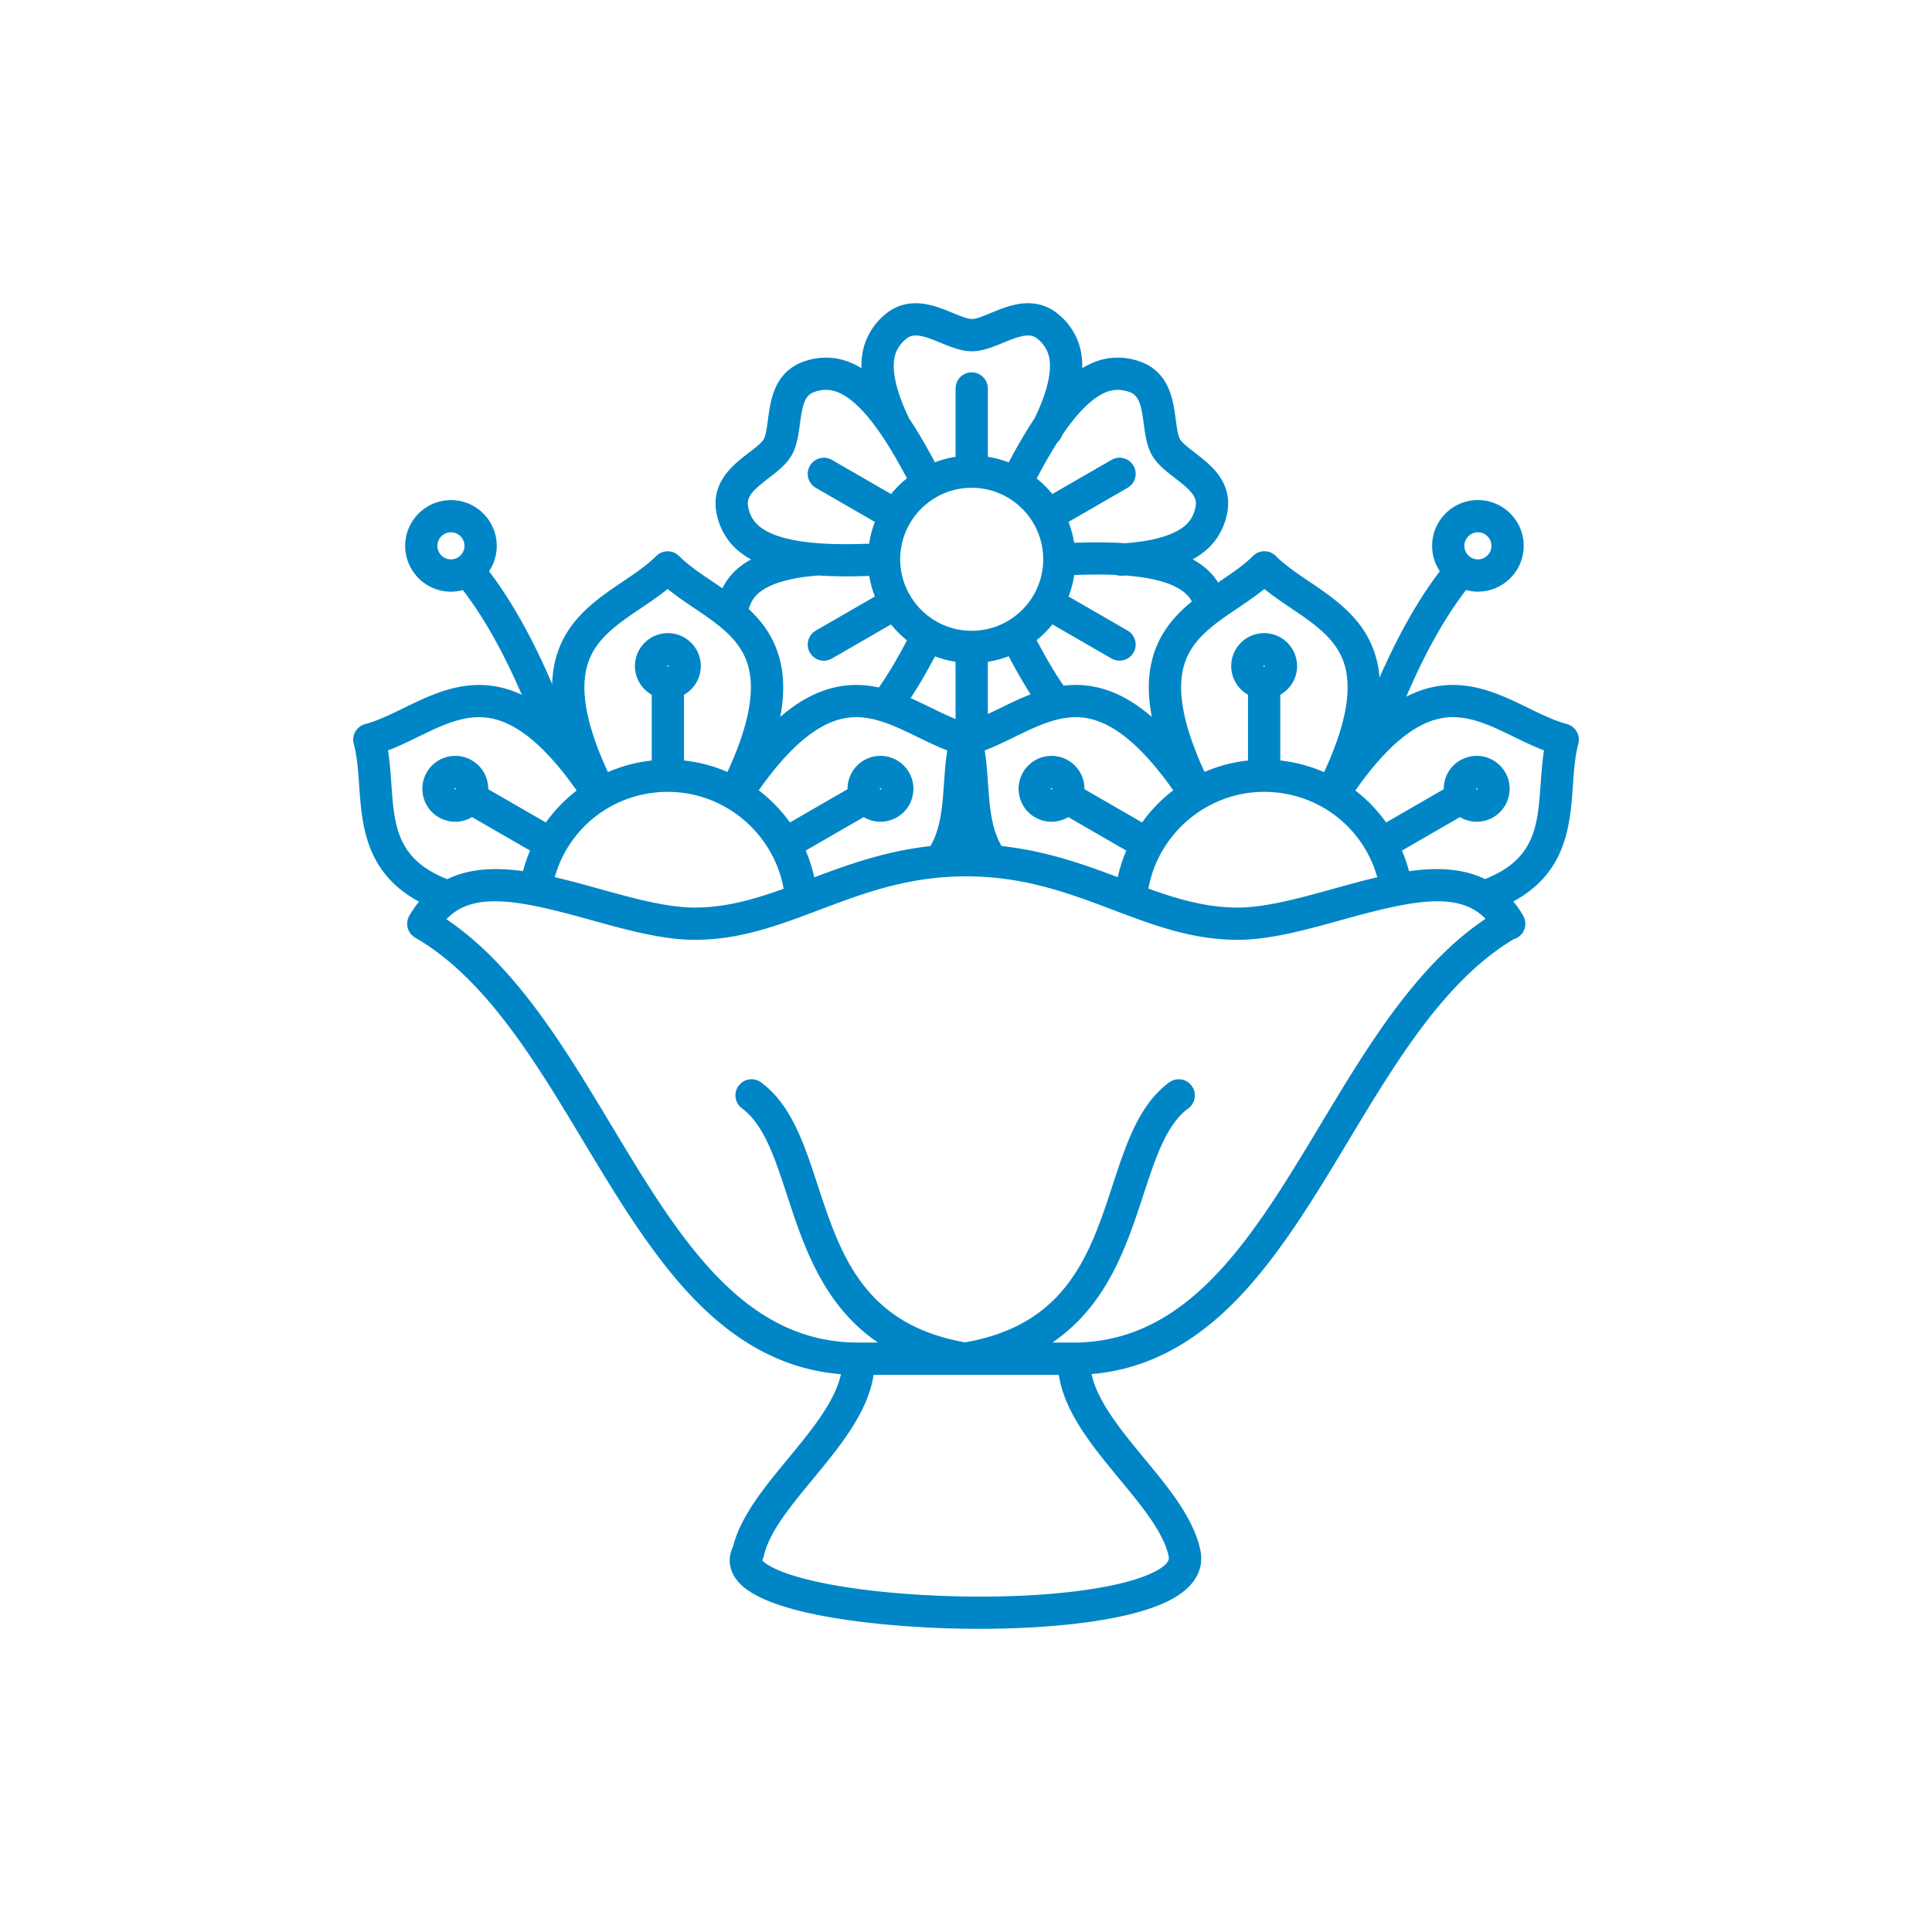
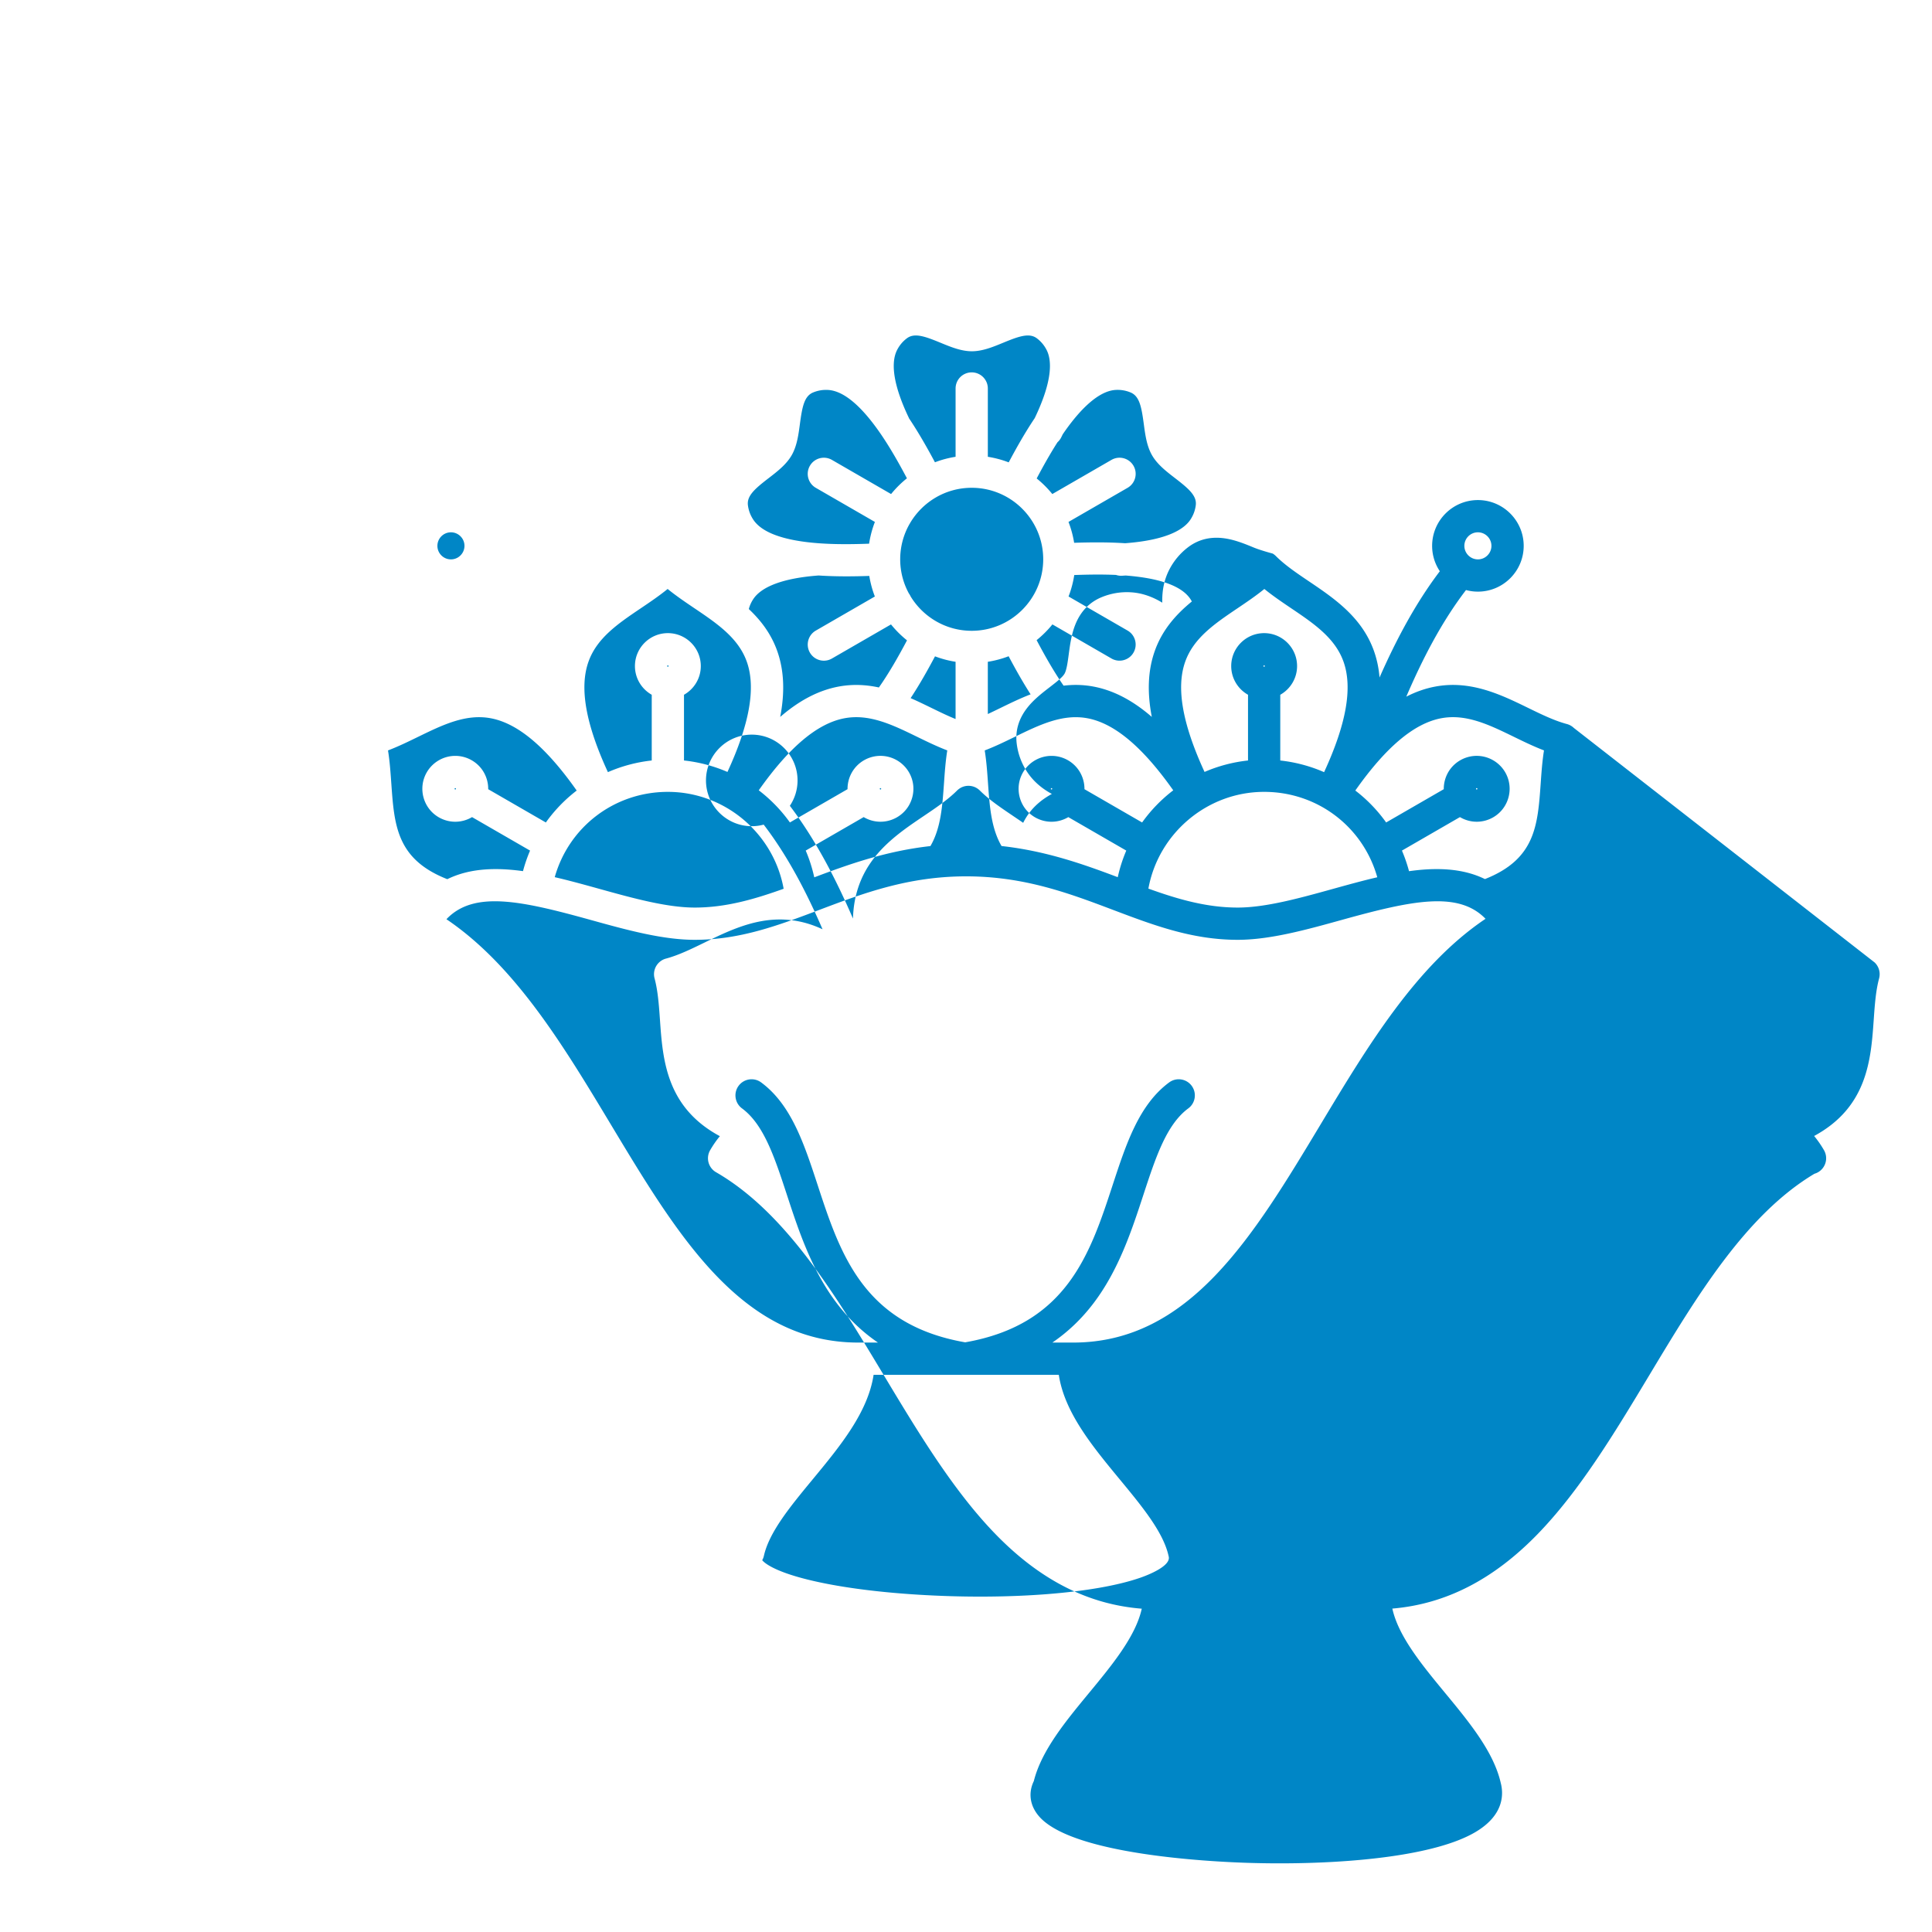
<svg xmlns="http://www.w3.org/2000/svg" version="1.1" width="512" height="512" x="0" y="0" viewBox="0 0 2000 2000" style="enable-background:new 0 0 512 512" xml:space="preserve">
  <g>
-     <path d="M1629.2 753.53a16.694 16.694 0 0 0-7.16-4.01h-.01c-13.03-3.49-26.21-9.92-40.17-16.72-27.87-13.59-59.46-28.98-96.22-22.03-10.09 1.91-20.02 5.36-29.87 10.43 16.84-39.17 36.54-77.38 61.82-110.38 3.93 1.06 8.06 1.64 12.33 1.64 26.13 0 47.4-21.26 47.4-47.39s-21.26-47.4-47.4-47.4c-26.13 0-47.39 21.26-47.39 47.4 0 9.71 2.94 18.74 7.97 26.27-25.38 33.4-45.57 71.82-62.41 110-.78-9.55-2.67-18.55-5.64-27.05-12.36-35.32-41.49-54.97-67.19-72.32-12.88-8.69-25.04-16.9-34.58-26.44a16.45 16.45 0 0 0-3.22-2.49c-6.41-3.86-14.86-3.04-20.39 2.49-9.54 9.54-21.7 17.75-34.58 26.44-.51.34-1.02.69-1.53 1.03-.17-.27-.34-.55-.51-.82-6.36-9.79-15.16-17.36-25.83-23.16 11.19-6.08 19.77-13.75 25.83-23.07 5.63-8.66 9.16-18.23 10.51-28.45 1.78-13.47-1.87-26.12-10.86-37.6-6.76-8.63-15.56-15.41-23.32-21.39-6.4-4.93-13.03-10.03-15.23-13.86-2.21-3.82-3.31-12.11-4.38-20.12-1.3-9.71-2.77-20.72-6.86-30.89-5.44-13.52-14.57-23.01-27.13-28.21-9.53-3.94-19.58-5.66-29.89-5.12-11.14.59-22.1 4.19-32.98 10.87.34-12.76-2.01-24.06-7.07-33.98-4.68-9.19-11.2-17.04-19.37-23.31-.01 0-.01-.01-.02-.01-10.78-8.28-23.56-11.44-37.99-9.39-10.85 1.54-21.12 5.77-30.18 9.51-7.47 3.08-15.2 6.26-19.61 6.26s-12.14-3.18-19.62-6.26c-9.06-3.73-19.33-7.96-30.18-9.5-14.43-2.05-27.21 1.11-37.99 9.39-8.17 6.28-14.69 14.12-19.38 23.33-5.05 9.92-7.43 21.17-7.11 33.88-10.35-6.32-21.29-10.15-32.94-10.77-10.31-.55-20.36 1.18-29.89 5.12h-.01c-12.55 5.2-21.68 14.68-27.12 28.21-4.09 10.17-5.56 21.18-6.86 30.89-1.07 8.01-2.18 16.29-4.38 20.12-2.21 3.82-8.83 8.92-15.23 13.86-7.76 5.98-16.56 12.76-23.32 21.39-8.99 11.47-12.65 24.12-10.87 37.6 1.35 10.22 4.89 19.79 10.51 28.45 6.36 9.78 15.16 17.34 25.81 23.14-11.18 6.08-19.75 13.76-25.81 23.1-1.43 2.2-2.72 4.46-3.88 6.78-3.45-2.39-6.89-4.71-10.26-6.99-12.87-8.69-25.04-16.9-34.57-26.43-.35-.35-.71-.66-1.08-.97-4.39-3.7-10.24-4.78-15.48-3.23a16.35 16.35 0 0 0-4.95 2.45c-.73.52-1.44 1.1-2.1 1.76-9.54 9.54-21.7 17.74-34.57 26.43-25.7 17.34-54.83 37-67.19 72.32-3.66 10.47-5.66 21.69-5.99 33.78-17.42-40.37-38.48-81.36-65.35-116.73a47.11 47.11 0 0 0 7.97-26.27c0-26.13-21.26-47.4-47.39-47.4s-47.4 21.26-47.4 47.4c0 26.13 21.26 47.39 47.4 47.39 4.26 0 8.39-.58 12.33-1.64 24.85 32.44 44.3 69.89 60.94 108.34-8.49-3.97-17.04-6.76-25.7-8.4-36.76-6.96-68.35 8.44-96.22 22.03-13.96 6.81-27.15 13.23-40.18 16.73a16.61 16.61 0 0 0-4.55 1.98c-.02.01-.03.02-.05.03-.25.16-.48.34-.72.51-.2.14-.42.28-.61.43-.07.05-.13.12-.2.17-.35.28-.7.57-1.03.88-.05.05-.1.11-.15.16-1.88 1.83-3.3 4.07-4.15 6.53-.01.03-.02.06-.03.1-.33.98-.58 2-.73 3.04v.03c-.07.53-.12 1.06-.14 1.6-.07 1.64.11 3.32.56 4.99 3.49 13.03 4.52 27.67 5.61 43.16 2.86 40.71 6.35 90.32 62 120.21-3.67 4.42-7.03 9.26-10.07 14.52-4.61 7.98-1.87 18.19 6.11 22.8h.01c72.47 41.84 124.02 127.59 173.88 210.51 35.21 58.56 71.62 119.11 115.49 164.23 46 47.32 95.67 72.66 151.32 77.09-6.3 28.73-30.88 58.52-54.79 87.47-24.13 29.23-49.05 59.43-56.95 91-6.42 13.22-3.7 27.53 7.53 38.76 37.27 37.27 172.17 44.5 212.63 45.83 11.09.36 22.58.56 34.28.56 76.07 0 160.94-8.25 201.85-31.87 30.58-17.66 30.13-39.73 27.05-51.46-7.37-32.24-32.79-63.04-57.39-92.83-23.93-28.99-48.54-58.81-54.81-87.57 55.23-4.67 104.56-29.97 150.28-76.99 43.87-45.13 80.28-105.68 115.49-164.23 49.24-81.89 100.14-166.53 171.2-208.92 1.28-.37 2.54-.89 3.75-1.59 7.98-4.61 10.72-14.82 6.11-22.8-3.08-5.33-6.48-10.23-10.21-14.7 55.34-29.91 58.83-79.42 61.68-120.04 1.09-15.49 2.11-30.13 5.6-43.16 1.62-6.15-.37-12.39-4.66-16.46zm-203.44 154.61c-15.27 3.55-30.72 7.84-45.94 12.06-34.21 9.49-69.58 19.31-98.54 19.31-32.28 0-62.11-8.69-92.47-19.63 10.35-57.06 60.75-100.14 119.82-100.14 55.46 0 102.49 36.35 117.13 88.4zM719.2 939.51c-28.95 0-64.33-9.81-98.54-19.31-15.38-4.27-30.97-8.59-46.39-12.16 14.67-51.99 61.68-88.3 117.1-88.3 59.15 0 109.58 43.15 119.85 100.3-30.2 10.86-59.89 19.47-92.02 19.47zm-27.82-249.3c-.36 0-.7-.34-.7-.7s.34-.7.7-.7.7.34.7.7-.34.7-.7.7zm151.55 218c-2.09-9.53-5.06-18.8-8.86-27.7l60.01-34.65c5.19 3.07 11.17 4.79 17.38 4.79 5.96 0 11.85-1.58 17.03-4.57 7.89-4.55 13.53-11.9 15.89-20.7 2.36-8.79 1.15-17.98-3.41-25.87-6.07-10.51-17.39-17.05-29.54-17.05-5.96 0-11.85 1.58-17.03 4.57-11.03 6.37-17.14 18.01-17.03 29.92L817.7 851.4a155.681 155.681 0 0 0-20.81-23.65c-3.67-3.41-7.49-6.62-11.43-9.63 31.64-44.83 60.73-69.27 88.66-74.56 25.88-4.9 49.93 6.82 75.39 19.23 10.1 4.92 20.43 9.95 31.11 14.03-1.81 11.29-2.62 22.75-3.4 33.95-1.68 23.93-3.28 46.63-14.04 65.08-46.25 5.16-85.11 19.12-120.25 32.36zm68.18-92.25c.12-.07.22-.1.33-.1.13 0 .44.03.63.35.04.08.15.25.07.53-.07.28-.25.38-.33.43-.12.07-.22.1-.33.1-.16 0-.45-.05-.62-.35a.682.682 0 0 1 .25-.96zm94.77-311h.06c40.8.01 73.99 33.21 73.99 74.02S1046.72 653 1005.91 653c-26.74 0-50.2-14.25-63.22-35.55-.24-.54-.51-1.07-.81-1.59-.3-.53-.64-1.03-.99-1.51a73.6 73.6 0 0 1-9.01-35.37c0-13.24 3.5-25.67 9.61-36.43.13-.21.27-.41.39-.63.08-.13.13-.27.21-.4 12.87-21.85 36.64-36.55 63.79-36.56zm16.71 180.12c7.46-1.17 14.67-3.11 21.54-5.74 7.03 13.26 14.54 26.65 22.75 39.44-10.85 4.19-21.17 9.21-31.02 14.02-4.5 2.19-8.91 4.34-13.27 6.37zm-33.38 0v59.26c-8.16-3.31-16.47-7.35-25.07-11.55-6.92-3.37-14.07-6.86-21.47-10.08 9.17-13.9 17.49-28.64 25.25-43.27 6.8 2.58 13.92 4.49 21.29 5.64zm47.58 190.73c-10.73-18.44-12.33-41.11-14.01-65.02-.79-11.2-1.59-22.67-3.4-33.95 10.68-4.07 21.01-9.11 31.11-14.03 25.46-12.41 49.51-24.13 75.39-19.23 27.92 5.29 57.01 29.73 88.66 74.56a155.687 155.687 0 0 0-32.24 33.28l-59.67-34.45c.12-11.91-6-23.55-17.03-29.92a34.118 34.118 0 0 0-17.03-4.57c-12.15 0-23.47 6.53-29.54 17.05-4.55 7.89-5.76 17.07-3.41 25.87 2.36 8.8 8 16.15 15.88 20.7a34.118 34.118 0 0 0 17.03 4.57c6.21 0 12.2-1.72 17.38-4.79l60.01 34.65c-3.78 8.85-6.74 18.06-8.82 27.53-35.14-13.25-74.03-27.17-120.31-32.25zm51.14-59.59c.19-.32.5-.36.63-.36.12 0 .21.03.33.1.34.19.45.63.26.96-.18.31-.47.35-.63.35-.12 0-.22-.03-.34-.1-.08-.04-.25-.15-.33-.43-.06-.27.04-.45.08-.52zm220.69-126.01c-.36 0-.7-.34-.7-.7s.34-.7.7-.7.71.34.71.7-.35.7-.71.7zm221.29-139.16c7.72 0 14.01 6.29 14.01 14.01s-6.28 14.01-14.01 14.01c-2.82 0-5.44-.84-7.64-2.28-.2-.15-.4-.3-.61-.43-3.48-2.55-5.76-6.66-5.76-11.3 0-7.72 6.28-14.01 14.01-14.01zm-221.05 58.66c8.87 7.21 18.4 13.64 27.71 19.93 23.48 15.84 45.65 30.81 54.35 55.67 9.38 26.82 2.76 64.22-20.22 114.02a155.363 155.363 0 0 0-45.37-12.06v-68.05c10.37-5.85 17.4-16.97 17.4-29.71 0-18.8-15.29-34.09-34.09-34.09s-34.09 15.29-34.09 34.09c0 12.73 7.02 23.85 17.39 29.7v68.05c-15.6 1.68-30.75 5.69-44.99 11.86-22.91-49.7-29.5-87.03-20.13-113.82 8.7-24.86 30.87-39.83 54.35-55.67 9.29-6.28 18.82-12.71 27.69-19.92zm-128.94-12.4c27.33 3.71 45 11.47 52.52 23.04.49.75.94 1.52 1.36 2.29-16.14 13.19-30.69 29.27-38.51 51.63-6.89 19.68-7.92 42-2.95 67.87-19.92-17.24-39.76-27.5-60.25-31.38-10.79-2.04-21.13-2.15-31.07-.95-10.17-14.71-19.38-30.98-27.92-47.13 6.01-4.84 11.49-10.3 16.35-16.3l61.14 35.3a16.6 16.6 0 0 0 8.33 2.24c5.77 0 11.38-2.99 14.47-8.35 4.61-7.98 1.87-18.19-6.11-22.8l-61.12-35.29c2.73-7.07 4.73-14.5 5.91-22.2 14.44-.54 29.06-.74 43.22-.11a16.451 16.451 0 0 0 6.24.84c1.27-.07 2.52-.16 3.76-.24 4.96.39 9.85.89 14.63 1.54zm-24.9-193.66c5.37-.28 10.41.58 15.37 2.63 9.17 3.8 11.28 14.87 13.66 32.67 1.5 11.23 3.05 22.84 8.56 32.38 0 0 0 .01.01.01 5.51 9.55 14.8 16.7 23.77 23.61 14.22 10.95 22.76 18.31 21.46 28.16-.7 5.33-2.47 10.11-5.41 14.63-6.16 9.49-22.97 21.28-67.74 24.61-16.79-1.1-34.61-1.06-52.75-.45-1.2-7.48-3.18-14.71-5.84-21.6l61.18-35.32c7.98-4.61 10.72-14.82 6.11-22.8s-14.82-10.72-22.8-6.11l-61.25 35.36a108.696 108.696 0 0 0-16.18-16.13c6.51-12.29 13.74-25.28 21.53-37.47a16.69 16.69 0 0 0 3.82-4.96c.56-1.11 1.1-2.21 1.63-3.31 19.96-29.21 38.9-45.07 54.87-45.91zm-181.3-48.8c10.48 4.32 21.31 8.78 32.34 8.78 11.02 0 21.86-4.46 32.33-8.78 16.6-6.84 27.24-10.56 35.12-4.51 4.26 3.27 7.52 7.2 9.97 12 5.11 10.05 6.92 30.38-12.34 70.52-.2.3-.4.59-.61.9-9.7 14.55-18.53 30.21-26.32 44.88a106.82 106.82 0 0 0-21.61-5.77v-70.7c0-9.22-7.47-16.69-16.69-16.69s-16.69 7.47-16.69 16.69v70.7a106.07 106.07 0 0 0-21.37 5.68c-8.57-16.06-17.47-31.55-26.86-45.56-.12-.28-.22-.57-.35-.85-15.04-31.52-19.19-55.65-11.99-69.79 2.45-4.81 5.71-8.73 9.97-12 7.86-6.06 18.5-2.34 35.1 4.5zm-178 140.11c8.98-6.92 18.26-14.07 23.77-23.61 5.51-9.55 7.06-21.16 8.56-32.39 2.38-17.79 4.48-28.87 13.65-32.67 4.97-2.05 10-2.91 15.38-2.63 13.79.73 29.34 12.15 46.22 33.97 13.12 16.96 24.81 37.23 35.55 57.51-6.03 4.83-11.53 10.3-16.4 16.3l-61.25-35.36c-7.98-4.61-18.19-1.87-22.8 6.11s-1.87 18.19 6.11 22.8l61.18 35.32c-2.78 7.17-4.81 14.71-5.99 22.52-22.92.84-46.29.85-67.52-2.03-27.33-3.71-45-11.47-52.52-23.05-2.94-4.52-4.71-9.31-5.41-14.63-1.29-9.85 7.25-17.21 21.47-28.16zm-16.05 125.4c8.73-13.44 32.07-21.95 67.5-24.6.06 0 .11-.02.17-.02 9.42.62 19.16.89 29.11.89 7.71 0 15.55-.17 23.44-.43 1.19 7.38 3.14 14.5 5.76 21.3l-61.13 35.29c-7.98 4.61-10.72 14.82-6.11 22.8 3.09 5.36 8.7 8.35 14.47 8.35 2.83 0 5.7-.72 8.33-2.24l61.15-35.3c4.91 6.07 10.46 11.6 16.56 16.48-8.89 16.81-18.5 33.7-29.1 48.78-13.19-2.85-27.13-3.67-41.9-.88-20.49 3.88-40.33 14.14-60.25 31.38 4.97-25.87 3.93-48.18-2.95-67.87-6.34-18.12-17.11-32.12-29.55-43.8.93-3.58 2.42-6.92 4.5-10.13zM609.09 685.3c8.7-24.86 30.87-39.83 54.35-55.67 9.31-6.28 18.84-12.71 27.7-19.93 8.87 7.21 18.39 13.64 27.7 19.93 23.48 15.84 45.65 30.81 54.35 55.67 9.37 26.78 2.78 64.12-20.13 113.82a154.474 154.474 0 0 0-44.99-11.86v-68.05c10.37-5.85 17.4-16.97 17.4-29.7 0-18.8-15.29-34.09-34.09-34.09s-34.09 15.29-34.09 34.09c0 12.73 7.02 23.85 17.39 29.7v68.05c-15.7 1.7-30.99 5.79-45.37 12.06-22.98-49.8-29.6-87.2-20.22-114.02zM452.8 565.06c0-7.73 6.29-14.01 14.01-14.01s14.01 6.29 14.01 14.01c0 4.63-2.27 8.74-5.75 11.29-.22.14-.42.3-.63.45-2.2 1.43-4.81 2.27-7.63 2.27-7.73 0-14.01-6.28-14.01-14.01zm-47.73 245.73c-.79-11.2-1.59-22.67-3.4-33.96 10.68-4.07 21.01-9.11 31.11-14.03 25.46-12.41 49.51-24.13 75.39-19.23 18.41 3.48 37.33 15.3 57.14 35.79.27.3.55.6.84.88 10.03 10.48 20.3 23.17 30.84 38.14-2.32 1.78-4.59 3.61-6.82 5.53a155.053 155.053 0 0 0-25.11 27.52l-59.67-34.45c.03-3.08-.35-6.18-1.16-9.23-2.36-8.8-8-16.15-15.88-20.7a34.118 34.118 0 0 0-17.03-4.57c-12.15 0-23.47 6.53-29.54 17.05-9.4 16.28-3.8 37.17 12.48 46.56a34.118 34.118 0 0 0 17.03 4.57c6.21 0 12.2-1.72 17.38-4.79l60.05 34.67c-2.94 6.88-5.4 13.98-7.32 21.26-9.63-1.33-19.07-2.11-28.19-2.11-19.41 0-35.8 3.41-50.11 10.41-.02.01-.03.02-.05.03-52.44-20.6-54.9-55.47-57.98-99.34zm65.62 5.43c.19-.32.5-.36.63-.36.12 0 .21.03.34.1.08.04.25.14.33.42s-.03.46-.07.53a.69.69 0 0 1-.96.25.674.674 0 0 1-.27-.94zm738.97 794.31c.03.13.07.25.1.38l.06.3c2.64 9.87-21.25 19.17-28.64 21.78-47.19 16.7-138.26 23.66-232.04 17.73-44.25-2.8-83.36-8.18-113.1-15.57-35.83-8.9-45.06-17.64-47-20.03.03-.05.05-.11.08-.16.19-.35.37-.71.54-1.08.06-.13.13-.26.18-.39.15-.34.28-.69.4-1.05.05-.15.12-.31.17-.46.1-.31.18-.64.26-.96.05-.2.12-.4.16-.6 5.53-24.57 27.44-51.11 50.63-79.2 28.09-34.02 57-69.05 62.89-108.02H1096.07c5.89 38.97 34.81 74 62.89 108.02 23.26 28.14 45.2 54.72 50.7 79.31zm157.43-446.56c-69.84 116.15-135.8 225.85-256.16 225.85h-21.53c16.18-11.03 30.31-24.54 42.55-40.65 26.17-34.44 39.67-75.6 51.57-111.92 12.87-39.24 23.98-73.13 46.62-89.87 7.41-5.48 8.98-15.93 3.5-23.35-5.48-7.41-15.93-8.98-23.35-3.5-31.21 23.07-44.47 63.51-58.5 106.32-23.27 70.97-47.33 144.33-152.66 162.72-105.34-18.39-129.4-91.75-152.67-162.72-14.04-42.81-27.29-83.25-58.5-106.32-7.41-5.48-17.87-3.91-23.35 3.5s-3.91 17.87 3.5 23.35c22.65 16.74 33.76 50.63 46.62 89.87 11.91 36.32 25.4 77.48 51.57 111.92 12.24 16.1 26.37 29.62 42.55 40.65h-20.4c-120.35 0-186.32-109.71-256.16-225.85-48.57-80.78-98.69-164.12-170.14-212.4 28.27-29.84 76.97-19.33 149.56.81 36.36 10.09 73.96 20.52 107.46 20.52 47.06 0 86.84-15.04 128.94-30.96 45.18-17.08 91.89-34.75 152.09-34.75s106.92 17.67 152.09 34.75c42.11 15.92 81.88 30.96 128.94 30.96 33.5 0 71.1-10.43 107.46-20.52 72.23-20.04 120.8-30.54 149.13-1.24-71.74 48.21-122.01 131.81-170.73 212.83zm170.12-253.95c-14.26-6.96-30.6-10.34-49.94-10.34-9.27 0-18.86.8-28.65 2.17-1.93-7.3-4.39-14.42-7.34-21.32l60.05-34.67c5.19 3.07 11.17 4.79 17.38 4.79 5.96 0 11.85-1.58 17.03-4.57 16.28-9.4 21.87-30.29 12.47-46.57-6.07-10.51-17.39-17.05-29.54-17.05-5.96 0-11.85 1.58-17.03 4.57-7.89 4.55-13.53 11.9-15.88 20.7-.82 3.05-1.2 6.15-1.16 9.23l-59.67 34.45a154.99 154.99 0 0 0-25.07-27.49c-2.23-1.92-4.52-3.77-6.85-5.56 31.71-44.99 60.85-69.51 88.83-74.81 25.88-4.9 49.93 6.82 75.39 19.23 10.1 4.92 20.43 9.95 31.11 14.03-1.81 11.29-2.62 22.75-3.4 33.95-3.09 43.84-5.54 78.64-57.73 99.26zm-9.19-93.64c.08-.28.25-.38.32-.42a.692.692 0 0 1 .96.25c.19.34.08.77-.25.96a.692.692 0 0 1-.96-.25c-.04-.08-.15-.26-.07-.54z" fill="#0086c6" opacity="1" data-original="#000000" />
+     <path d="M1629.2 753.53a16.694 16.694 0 0 0-7.16-4.01h-.01c-13.03-3.49-26.21-9.92-40.17-16.72-27.87-13.59-59.46-28.98-96.22-22.03-10.09 1.91-20.02 5.36-29.87 10.43 16.84-39.17 36.54-77.38 61.82-110.38 3.93 1.06 8.06 1.64 12.33 1.64 26.13 0 47.4-21.26 47.4-47.39s-21.26-47.4-47.4-47.4c-26.13 0-47.39 21.26-47.39 47.4 0 9.71 2.94 18.74 7.97 26.27-25.38 33.4-45.57 71.82-62.41 110-.78-9.55-2.67-18.55-5.64-27.05-12.36-35.32-41.49-54.97-67.19-72.32-12.88-8.69-25.04-16.9-34.58-26.44a16.45 16.45 0 0 0-3.22-2.49s-12.14-3.18-19.62-6.26c-9.06-3.73-19.33-7.96-30.18-9.5-14.43-2.05-27.21 1.11-37.99 9.39-8.17 6.28-14.69 14.12-19.38 23.33-5.05 9.92-7.43 21.17-7.11 33.88-10.35-6.32-21.29-10.15-32.94-10.77-10.31-.55-20.36 1.18-29.89 5.12h-.01c-12.55 5.2-21.68 14.68-27.12 28.21-4.09 10.17-5.56 21.18-6.86 30.89-1.07 8.01-2.18 16.29-4.38 20.12-2.21 3.82-8.83 8.92-15.23 13.86-7.76 5.98-16.56 12.76-23.32 21.39-8.99 11.47-12.65 24.12-10.87 37.6 1.35 10.22 4.89 19.79 10.51 28.45 6.36 9.78 15.16 17.34 25.81 23.14-11.18 6.08-19.75 13.76-25.81 23.1-1.43 2.2-2.72 4.46-3.88 6.78-3.45-2.39-6.89-4.71-10.26-6.99-12.87-8.69-25.04-16.9-34.57-26.43-.35-.35-.71-.66-1.08-.97-4.39-3.7-10.24-4.78-15.48-3.23a16.35 16.35 0 0 0-4.95 2.45c-.73.52-1.44 1.1-2.1 1.76-9.54 9.54-21.7 17.74-34.57 26.43-25.7 17.34-54.83 37-67.19 72.32-3.66 10.47-5.66 21.69-5.99 33.78-17.42-40.37-38.48-81.36-65.35-116.73a47.11 47.11 0 0 0 7.97-26.27c0-26.13-21.26-47.4-47.39-47.4s-47.4 21.26-47.4 47.4c0 26.13 21.26 47.39 47.4 47.39 4.26 0 8.39-.58 12.33-1.64 24.85 32.44 44.3 69.89 60.94 108.34-8.49-3.97-17.04-6.76-25.7-8.4-36.76-6.96-68.35 8.44-96.22 22.03-13.96 6.81-27.15 13.23-40.18 16.73a16.61 16.61 0 0 0-4.55 1.98c-.02.01-.03.02-.05.03-.25.16-.48.34-.72.51-.2.14-.42.28-.61.43-.07.05-.13.12-.2.17-.35.28-.7.57-1.03.88-.05.05-.1.11-.15.16-1.88 1.83-3.3 4.07-4.15 6.53-.01.03-.02.06-.03.1-.33.98-.58 2-.73 3.04v.03c-.07.53-.12 1.06-.14 1.6-.07 1.64.11 3.32.56 4.99 3.49 13.03 4.52 27.67 5.61 43.16 2.86 40.71 6.35 90.32 62 120.21-3.67 4.42-7.03 9.26-10.07 14.52-4.61 7.98-1.87 18.19 6.11 22.8h.01c72.47 41.84 124.02 127.59 173.88 210.51 35.21 58.56 71.62 119.11 115.49 164.23 46 47.32 95.67 72.66 151.32 77.09-6.3 28.73-30.88 58.52-54.79 87.47-24.13 29.23-49.05 59.43-56.95 91-6.42 13.22-3.7 27.53 7.53 38.76 37.27 37.27 172.17 44.5 212.63 45.83 11.09.36 22.58.56 34.28.56 76.07 0 160.94-8.25 201.85-31.87 30.58-17.66 30.13-39.73 27.05-51.46-7.37-32.24-32.79-63.04-57.39-92.83-23.93-28.99-48.54-58.81-54.81-87.57 55.23-4.67 104.56-29.97 150.28-76.99 43.87-45.13 80.28-105.68 115.49-164.23 49.24-81.89 100.14-166.53 171.2-208.92 1.28-.37 2.54-.89 3.75-1.59 7.98-4.61 10.72-14.82 6.11-22.8-3.08-5.33-6.48-10.23-10.21-14.7 55.34-29.91 58.83-79.42 61.68-120.04 1.09-15.49 2.11-30.13 5.6-43.16 1.62-6.15-.37-12.39-4.66-16.46zm-203.44 154.61c-15.27 3.55-30.72 7.84-45.94 12.06-34.21 9.49-69.58 19.31-98.54 19.31-32.28 0-62.11-8.69-92.47-19.63 10.35-57.06 60.75-100.14 119.82-100.14 55.46 0 102.49 36.35 117.13 88.4zM719.2 939.51c-28.95 0-64.33-9.81-98.54-19.31-15.38-4.27-30.97-8.59-46.39-12.16 14.67-51.99 61.68-88.3 117.1-88.3 59.15 0 109.58 43.15 119.85 100.3-30.2 10.86-59.89 19.47-92.02 19.47zm-27.82-249.3c-.36 0-.7-.34-.7-.7s.34-.7.7-.7.7.34.7.7-.34.7-.7.7zm151.55 218c-2.09-9.53-5.06-18.8-8.86-27.7l60.01-34.65c5.19 3.07 11.17 4.79 17.38 4.79 5.96 0 11.85-1.58 17.03-4.57 7.89-4.55 13.53-11.9 15.89-20.7 2.36-8.79 1.15-17.98-3.41-25.87-6.07-10.51-17.39-17.05-29.54-17.05-5.96 0-11.85 1.58-17.03 4.57-11.03 6.37-17.14 18.01-17.03 29.92L817.7 851.4a155.681 155.681 0 0 0-20.81-23.65c-3.67-3.41-7.49-6.62-11.43-9.63 31.64-44.83 60.73-69.27 88.66-74.56 25.88-4.9 49.93 6.82 75.39 19.23 10.1 4.92 20.43 9.95 31.11 14.03-1.81 11.29-2.62 22.75-3.4 33.95-1.68 23.93-3.28 46.63-14.04 65.08-46.25 5.16-85.11 19.12-120.25 32.36zm68.18-92.25c.12-.07.22-.1.33-.1.13 0 .44.03.63.35.04.08.15.25.07.53-.07.28-.25.38-.33.43-.12.07-.22.1-.33.1-.16 0-.45-.05-.62-.35a.682.682 0 0 1 .25-.96zm94.77-311h.06c40.8.01 73.99 33.21 73.99 74.02S1046.72 653 1005.91 653c-26.74 0-50.2-14.25-63.22-35.55-.24-.54-.51-1.07-.81-1.59-.3-.53-.64-1.03-.99-1.51a73.6 73.6 0 0 1-9.01-35.37c0-13.24 3.5-25.67 9.61-36.43.13-.21.27-.41.39-.63.08-.13.13-.27.21-.4 12.87-21.85 36.64-36.55 63.79-36.56zm16.71 180.12c7.46-1.17 14.67-3.11 21.54-5.74 7.03 13.26 14.54 26.65 22.75 39.44-10.85 4.19-21.17 9.21-31.02 14.02-4.5 2.19-8.91 4.34-13.27 6.37zm-33.38 0v59.26c-8.16-3.31-16.47-7.35-25.07-11.55-6.92-3.37-14.07-6.86-21.47-10.08 9.17-13.9 17.49-28.64 25.25-43.27 6.8 2.58 13.92 4.49 21.29 5.64zm47.58 190.73c-10.73-18.44-12.33-41.11-14.01-65.02-.79-11.2-1.59-22.67-3.4-33.95 10.68-4.07 21.01-9.11 31.11-14.03 25.46-12.41 49.51-24.13 75.39-19.23 27.92 5.29 57.01 29.73 88.66 74.56a155.687 155.687 0 0 0-32.24 33.28l-59.67-34.45c.12-11.91-6-23.55-17.03-29.92a34.118 34.118 0 0 0-17.03-4.57c-12.15 0-23.47 6.53-29.54 17.05-4.55 7.89-5.76 17.07-3.41 25.87 2.36 8.8 8 16.15 15.88 20.7a34.118 34.118 0 0 0 17.03 4.57c6.21 0 12.2-1.72 17.38-4.79l60.01 34.65c-3.78 8.85-6.74 18.06-8.82 27.53-35.14-13.25-74.03-27.17-120.31-32.25zm51.14-59.59c.19-.32.5-.36.63-.36.12 0 .21.03.33.1.34.19.45.63.26.96-.18.31-.47.35-.63.35-.12 0-.22-.03-.34-.1-.08-.04-.25-.15-.33-.43-.06-.27.04-.45.08-.52zm220.69-126.01c-.36 0-.7-.34-.7-.7s.34-.7.7-.7.71.34.71.7-.35.7-.71.7zm221.29-139.16c7.72 0 14.01 6.29 14.01 14.01s-6.28 14.01-14.01 14.01c-2.82 0-5.44-.84-7.64-2.28-.2-.15-.4-.3-.61-.43-3.48-2.55-5.76-6.66-5.76-11.3 0-7.72 6.28-14.01 14.01-14.01zm-221.05 58.66c8.87 7.21 18.4 13.64 27.71 19.93 23.48 15.84 45.65 30.81 54.35 55.67 9.38 26.82 2.76 64.22-20.22 114.02a155.363 155.363 0 0 0-45.37-12.06v-68.05c10.37-5.85 17.4-16.97 17.4-29.71 0-18.8-15.29-34.09-34.09-34.09s-34.09 15.29-34.09 34.09c0 12.73 7.02 23.85 17.39 29.7v68.05c-15.6 1.68-30.75 5.69-44.99 11.86-22.91-49.7-29.5-87.03-20.13-113.82 8.7-24.86 30.87-39.83 54.35-55.67 9.29-6.28 18.82-12.71 27.69-19.92zm-128.94-12.4c27.33 3.71 45 11.47 52.52 23.04.49.75.94 1.52 1.36 2.29-16.14 13.19-30.69 29.27-38.51 51.63-6.89 19.68-7.92 42-2.95 67.87-19.92-17.24-39.76-27.5-60.25-31.38-10.79-2.04-21.13-2.15-31.07-.95-10.17-14.71-19.38-30.98-27.92-47.13 6.01-4.84 11.49-10.3 16.35-16.3l61.14 35.3a16.6 16.6 0 0 0 8.33 2.24c5.77 0 11.38-2.99 14.47-8.35 4.61-7.98 1.87-18.19-6.11-22.8l-61.12-35.29c2.73-7.07 4.73-14.5 5.91-22.2 14.44-.54 29.06-.74 43.22-.11a16.451 16.451 0 0 0 6.24.84c1.27-.07 2.52-.16 3.76-.24 4.96.39 9.85.89 14.63 1.54zm-24.9-193.66c5.37-.28 10.41.58 15.37 2.63 9.17 3.8 11.28 14.87 13.66 32.67 1.5 11.23 3.05 22.84 8.56 32.38 0 0 0 .01.01.01 5.51 9.55 14.8 16.7 23.77 23.61 14.22 10.95 22.76 18.31 21.46 28.16-.7 5.33-2.47 10.11-5.41 14.63-6.16 9.49-22.97 21.28-67.74 24.61-16.79-1.1-34.61-1.06-52.75-.45-1.2-7.48-3.18-14.71-5.84-21.6l61.18-35.32c7.98-4.61 10.72-14.82 6.11-22.8s-14.82-10.72-22.8-6.11l-61.25 35.36a108.696 108.696 0 0 0-16.18-16.13c6.51-12.29 13.74-25.28 21.53-37.47a16.69 16.69 0 0 0 3.82-4.96c.56-1.11 1.1-2.21 1.63-3.31 19.96-29.21 38.9-45.07 54.87-45.91zm-181.3-48.8c10.48 4.32 21.31 8.78 32.34 8.78 11.02 0 21.86-4.46 32.33-8.78 16.6-6.84 27.24-10.56 35.12-4.51 4.26 3.27 7.52 7.2 9.97 12 5.11 10.05 6.92 30.38-12.34 70.52-.2.3-.4.59-.61.9-9.7 14.55-18.53 30.21-26.32 44.88a106.82 106.82 0 0 0-21.61-5.77v-70.7c0-9.22-7.47-16.69-16.69-16.69s-16.69 7.47-16.69 16.69v70.7a106.07 106.07 0 0 0-21.37 5.68c-8.57-16.06-17.47-31.55-26.86-45.56-.12-.28-.22-.57-.35-.85-15.04-31.52-19.19-55.65-11.99-69.79 2.45-4.81 5.71-8.73 9.97-12 7.86-6.06 18.5-2.34 35.1 4.5zm-178 140.11c8.98-6.92 18.26-14.07 23.77-23.61 5.51-9.55 7.06-21.16 8.56-32.39 2.38-17.79 4.48-28.87 13.65-32.67 4.97-2.05 10-2.91 15.38-2.63 13.79.73 29.34 12.15 46.22 33.97 13.12 16.96 24.81 37.23 35.55 57.51-6.03 4.83-11.53 10.3-16.4 16.3l-61.25-35.36c-7.98-4.61-18.19-1.87-22.8 6.11s-1.87 18.19 6.11 22.8l61.18 35.32c-2.78 7.17-4.81 14.71-5.99 22.52-22.92.84-46.29.85-67.52-2.03-27.33-3.71-45-11.47-52.52-23.05-2.94-4.52-4.71-9.31-5.41-14.63-1.29-9.85 7.25-17.21 21.47-28.16zm-16.05 125.4c8.73-13.44 32.07-21.95 67.5-24.6.06 0 .11-.02.17-.02 9.42.62 19.16.89 29.11.89 7.71 0 15.55-.17 23.44-.43 1.19 7.38 3.14 14.5 5.76 21.3l-61.13 35.29c-7.98 4.61-10.72 14.82-6.11 22.8 3.09 5.36 8.7 8.35 14.47 8.35 2.83 0 5.7-.72 8.33-2.24l61.15-35.3c4.91 6.07 10.46 11.6 16.56 16.48-8.89 16.81-18.5 33.7-29.1 48.78-13.19-2.85-27.13-3.67-41.9-.88-20.49 3.88-40.33 14.14-60.25 31.38 4.97-25.87 3.93-48.18-2.95-67.87-6.34-18.12-17.11-32.12-29.55-43.8.93-3.58 2.42-6.92 4.5-10.13zM609.09 685.3c8.7-24.86 30.87-39.83 54.35-55.67 9.31-6.28 18.84-12.71 27.7-19.93 8.87 7.21 18.39 13.64 27.7 19.93 23.48 15.84 45.65 30.81 54.35 55.67 9.37 26.78 2.78 64.12-20.13 113.82a154.474 154.474 0 0 0-44.99-11.86v-68.05c10.37-5.85 17.4-16.97 17.4-29.7 0-18.8-15.29-34.09-34.09-34.09s-34.09 15.29-34.09 34.09c0 12.73 7.02 23.85 17.39 29.7v68.05c-15.7 1.7-30.99 5.79-45.37 12.06-22.98-49.8-29.6-87.2-20.22-114.02zM452.8 565.06c0-7.73 6.29-14.01 14.01-14.01s14.01 6.29 14.01 14.01c0 4.63-2.27 8.74-5.75 11.29-.22.14-.42.3-.63.45-2.2 1.43-4.81 2.27-7.63 2.27-7.73 0-14.01-6.28-14.01-14.01zm-47.73 245.73c-.79-11.2-1.59-22.67-3.4-33.96 10.68-4.07 21.01-9.11 31.11-14.03 25.46-12.41 49.51-24.13 75.39-19.23 18.41 3.48 37.33 15.3 57.14 35.79.27.3.55.6.84.88 10.03 10.48 20.3 23.17 30.84 38.14-2.32 1.78-4.59 3.61-6.82 5.53a155.053 155.053 0 0 0-25.11 27.52l-59.67-34.45c.03-3.08-.35-6.18-1.16-9.23-2.36-8.8-8-16.15-15.88-20.7a34.118 34.118 0 0 0-17.03-4.57c-12.15 0-23.47 6.53-29.54 17.05-9.4 16.28-3.8 37.17 12.48 46.56a34.118 34.118 0 0 0 17.03 4.57c6.21 0 12.2-1.72 17.38-4.79l60.05 34.67c-2.94 6.88-5.4 13.98-7.32 21.26-9.63-1.33-19.07-2.11-28.19-2.11-19.41 0-35.8 3.41-50.11 10.41-.02.01-.03.02-.05.03-52.44-20.6-54.9-55.47-57.98-99.34zm65.62 5.43c.19-.32.5-.36.63-.36.12 0 .21.03.34.1.08.04.25.14.33.42s-.03.46-.07.53a.69.69 0 0 1-.96.25.674.674 0 0 1-.27-.94zm738.97 794.31c.03.13.07.25.1.38l.06.3c2.64 9.87-21.25 19.17-28.64 21.78-47.19 16.7-138.26 23.66-232.04 17.73-44.25-2.8-83.36-8.18-113.1-15.57-35.83-8.9-45.06-17.64-47-20.03.03-.05.05-.11.08-.16.19-.35.37-.71.54-1.08.06-.13.13-.26.18-.39.15-.34.28-.69.4-1.05.05-.15.12-.31.17-.46.1-.31.18-.64.26-.96.05-.2.12-.4.16-.6 5.53-24.57 27.44-51.11 50.63-79.2 28.09-34.02 57-69.05 62.89-108.02H1096.07c5.89 38.97 34.81 74 62.89 108.02 23.26 28.14 45.2 54.72 50.7 79.31zm157.43-446.56c-69.84 116.15-135.8 225.85-256.16 225.85h-21.53c16.18-11.03 30.31-24.54 42.55-40.65 26.17-34.44 39.67-75.6 51.57-111.92 12.87-39.24 23.98-73.13 46.62-89.87 7.41-5.48 8.98-15.93 3.5-23.35-5.48-7.41-15.93-8.98-23.35-3.5-31.21 23.07-44.47 63.51-58.5 106.32-23.27 70.97-47.33 144.33-152.66 162.72-105.34-18.39-129.4-91.75-152.67-162.72-14.04-42.81-27.29-83.25-58.5-106.32-7.41-5.48-17.87-3.91-23.35 3.5s-3.91 17.87 3.5 23.35c22.65 16.74 33.76 50.63 46.62 89.87 11.91 36.32 25.4 77.48 51.57 111.92 12.24 16.1 26.37 29.62 42.55 40.65h-20.4c-120.35 0-186.32-109.71-256.16-225.85-48.57-80.78-98.69-164.12-170.14-212.4 28.27-29.84 76.97-19.33 149.56.81 36.36 10.09 73.96 20.52 107.46 20.52 47.06 0 86.84-15.04 128.94-30.96 45.18-17.08 91.89-34.75 152.09-34.75s106.92 17.67 152.09 34.75c42.11 15.92 81.88 30.96 128.94 30.96 33.5 0 71.1-10.43 107.46-20.52 72.23-20.04 120.8-30.54 149.13-1.24-71.74 48.21-122.01 131.81-170.73 212.83zm170.12-253.95c-14.26-6.96-30.6-10.34-49.94-10.34-9.27 0-18.86.8-28.65 2.17-1.93-7.3-4.39-14.42-7.34-21.32l60.05-34.67c5.19 3.07 11.17 4.79 17.38 4.79 5.96 0 11.85-1.58 17.03-4.57 16.28-9.4 21.87-30.29 12.47-46.57-6.07-10.51-17.39-17.05-29.54-17.05-5.96 0-11.85 1.58-17.03 4.57-7.89 4.55-13.53 11.9-15.88 20.7-.82 3.05-1.2 6.15-1.16 9.23l-59.67 34.45a154.99 154.99 0 0 0-25.07-27.49c-2.23-1.92-4.52-3.77-6.85-5.56 31.71-44.99 60.85-69.51 88.83-74.81 25.88-4.9 49.93 6.82 75.39 19.23 10.1 4.92 20.43 9.95 31.11 14.03-1.81 11.29-2.62 22.75-3.4 33.95-3.09 43.84-5.54 78.64-57.73 99.26zm-9.19-93.64c.08-.28.25-.38.32-.42a.692.692 0 0 1 .96.25c.19.34.08.77-.25.96a.692.692 0 0 1-.96-.25c-.04-.08-.15-.26-.07-.54z" fill="#0086c6" opacity="1" data-original="#000000" />
  </g>
</svg>